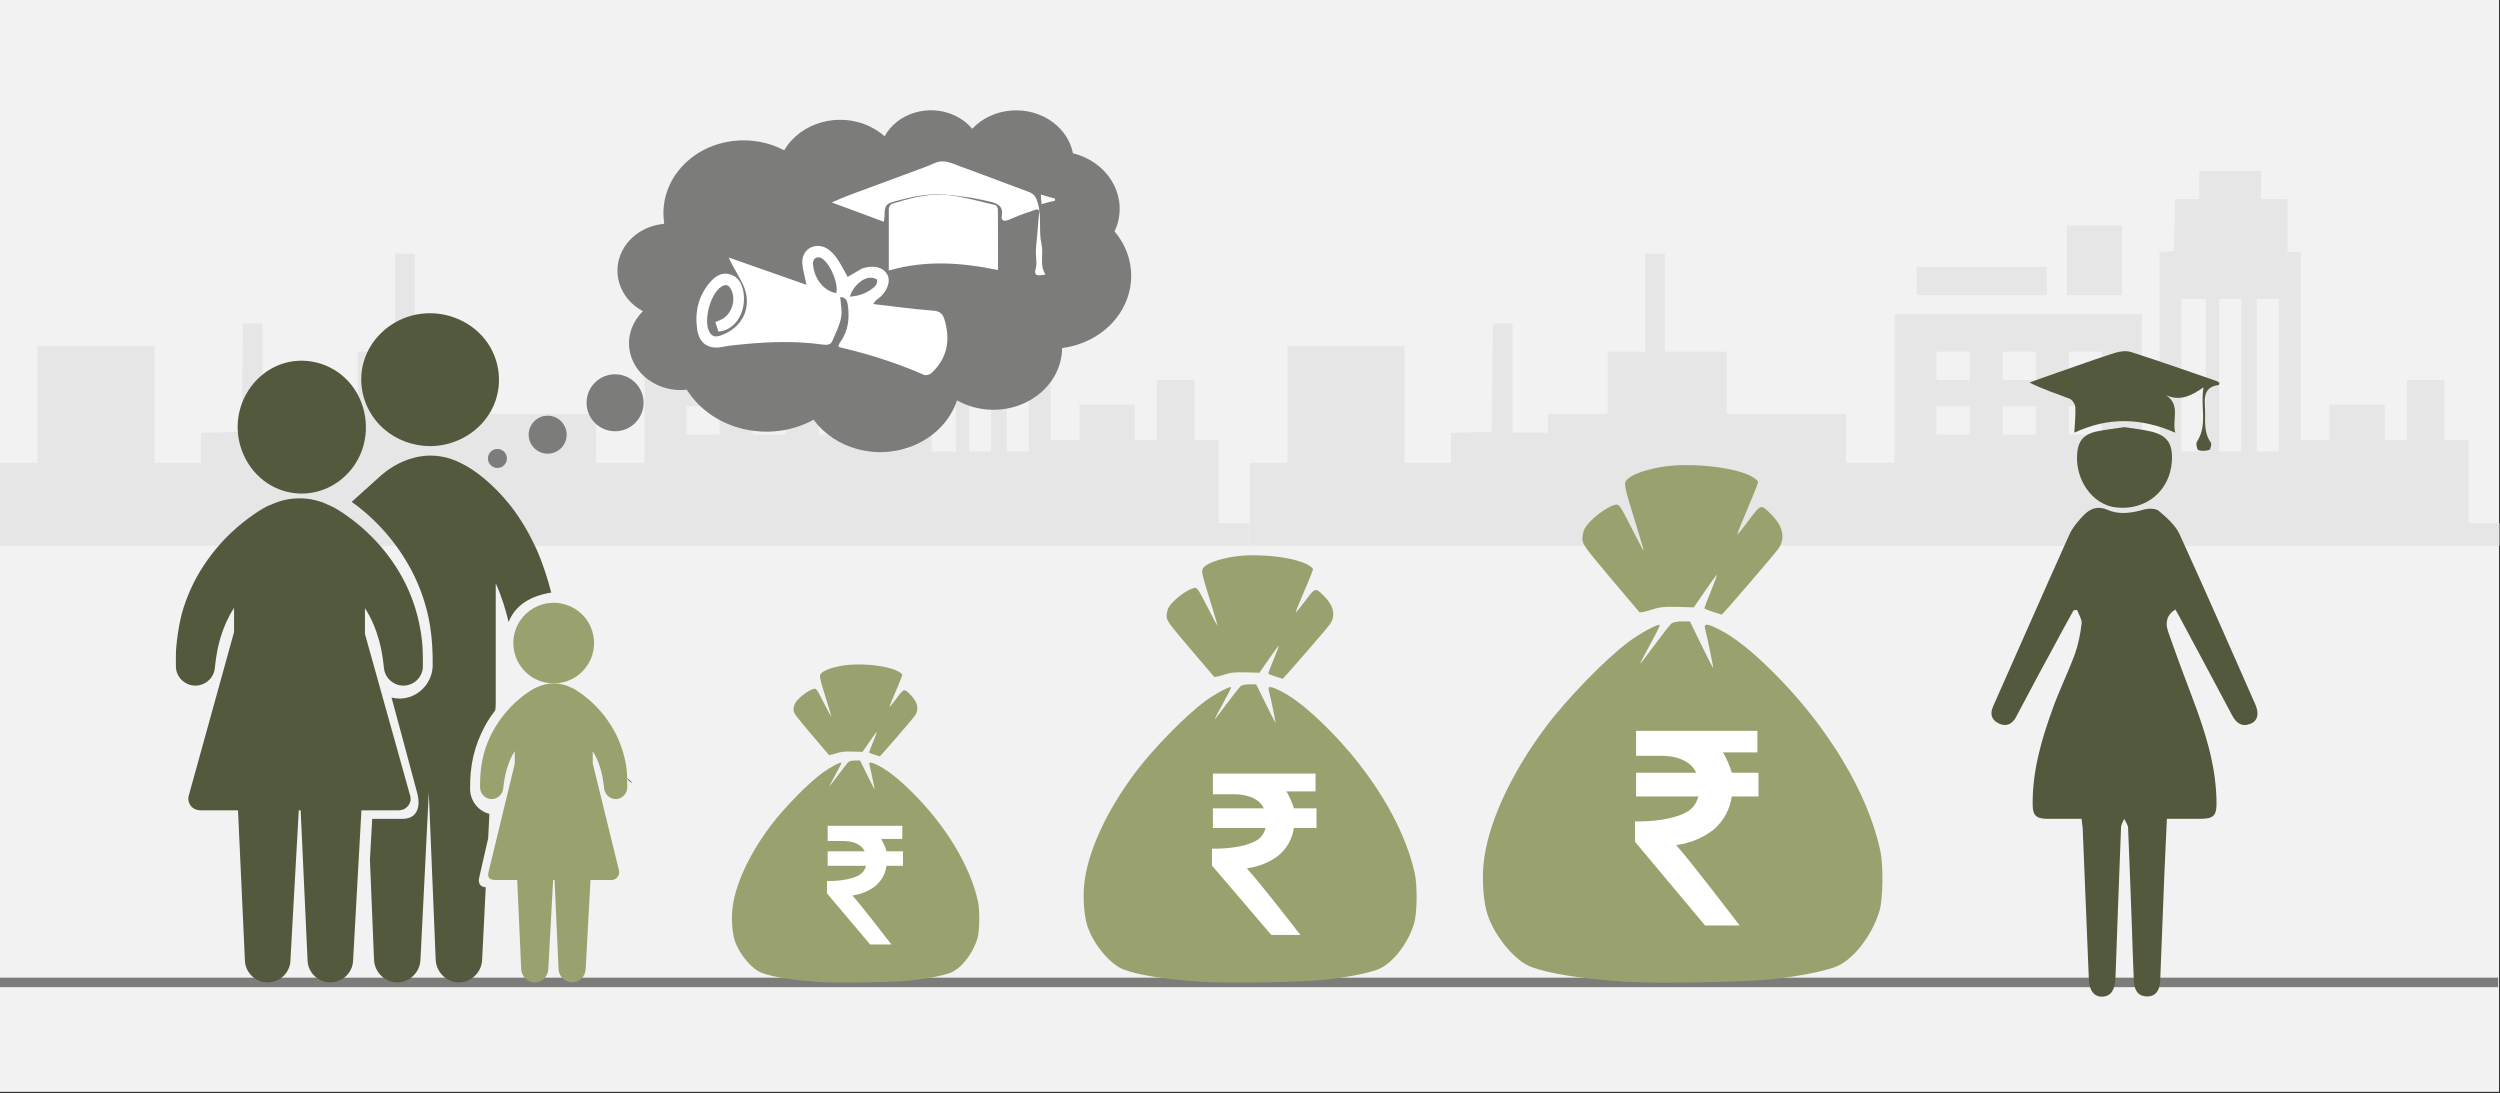
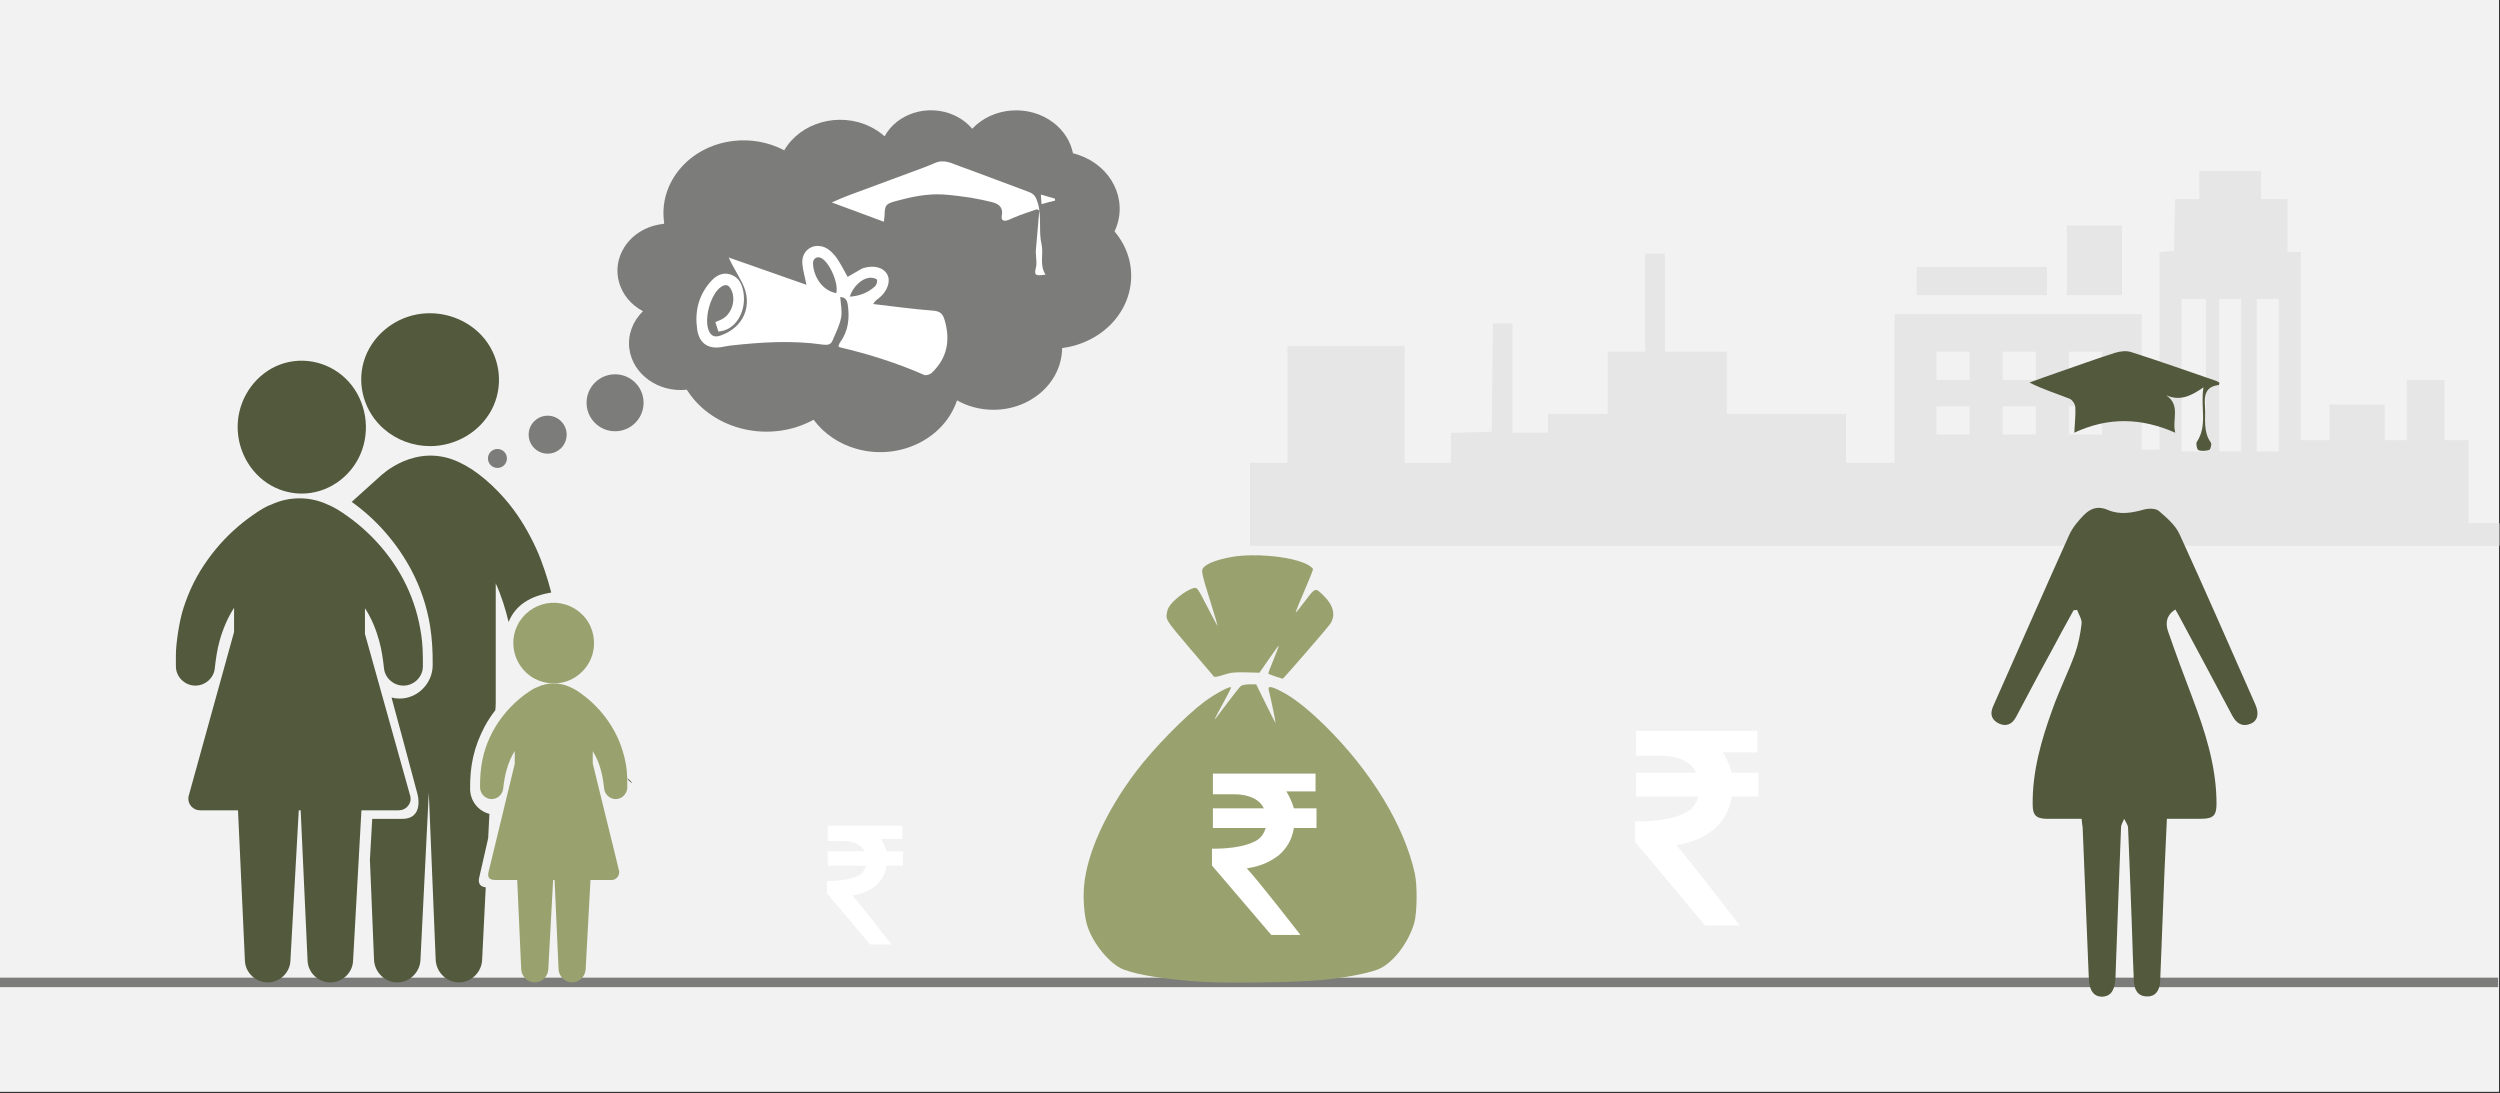
<svg xmlns="http://www.w3.org/2000/svg" width="526" height="230" overflow="hidden">
  <rect width="100%" height="100%" fill="#333333" stroke="none" />
  <defs>
    <clipPath id="clip0">
      <rect x="0" y="0" width="526" height="230" />
    </clipPath>
  </defs>
  <g clip-path="url(#clip0)">
    <rect x="0" y="0" width="525.239" height="229.667" fill="#FFFFFF" transform="scale(1.001 1)" />
    <rect x="0" y="0" width="525.239" height="229.667" fill="#F2F2F2" transform="scale(1.001 1)" />
    <path d="M0 70.158 0 61.429 3.953 61.429 7.879 61.429 7.879 49.158 7.879 36.862 20.184 36.862 32.49 36.862 32.49 49.158 32.49 61.429 37.362 61.429 42.234 61.429 42.234 58.29 42.234 55.127 46.522 55.008 50.809 54.889 50.92 43.498 51.059 32.106 53.148 32.106 55.208 32.106 55.208 43.593 55.208 55.103 58.938 55.103 62.641 55.103 62.641 53.106 62.641 51.132 68.905 51.132 75.169 51.132 75.169 44.592 75.169 38.052 79.123 38.052 83.048 38.052 83.048 27.754 83.048 17.432 85.136 17.432 87.224 17.432 87.224 27.754 87.224 38.052 93.739 38.052 100.226 38.052 100.226 44.592 100.226 51.132 112.754 51.132 125.282 51.132 125.282 56.293 125.282 61.429 130.377 61.429 135.5 61.429 135.5 45.781 135.5 30.132 161.475 30.132 187.45 30.132 187.45 44.401 187.45 58.671 189.315 58.671 191.181 58.671 191.181 37.885 191.181 17.099 192.684 16.98 194.187 16.838 194.327 11.392 194.438 5.946 196.972 5.946 199.533 5.946 199.533 2.973 199.533 0 206.02 0 212.507 0 212.507 2.973 212.507 5.946 215.291 5.946 218.075 5.946 218.075 11.487 218.075 17.052 219.467 17.052 220.859 17.052 220.859 36.862 220.859 56.673 223.893 56.673 226.9 56.673 226.9 52.916 226.9 49.158 232.691 49.158 238.51 49.158 238.51 52.916 238.51 56.673 240.82 56.673 243.131 56.673 243.131 50.347 243.131 43.997 247.084 43.997 251.038 43.997 251.038 50.347 251.038 56.673 253.571 56.673 256.133 56.673 256.133 65.401 256.133 74.129 259.39 74.129 262.619 74.129 262.619 76.507 262.619 78.886 131.324 78.886 0 78.886 0 70.158ZM200.925 42.998 200.925 26.945 198.364 26.945 195.802 26.945 195.802 42.998 195.802 59.051 198.364 59.051 200.925 59.051 200.925 42.998ZM208.33 42.998 208.33 26.945 206.02 26.945 203.709 26.945 203.709 42.998 203.709 59.051 206.02 59.051 208.33 59.051 208.33 42.998ZM216.237 42.998 216.237 26.945 213.899 26.945 211.588 26.945 211.588 42.998 211.588 59.051 213.899 59.051 216.237 59.051 216.237 42.998ZM151.257 52.511 151.257 49.538 147.777 49.538 144.297 49.538 144.297 52.511 144.297 55.484 147.777 55.484 151.257 55.484 151.257 52.511ZM165.178 52.511 165.178 49.538 161.698 49.538 158.218 49.538 158.218 52.511 158.218 55.484 161.698 55.484 165.178 55.484 165.178 52.511ZM179.098 52.511 179.098 49.538 175.618 49.538 172.138 49.538 172.138 52.511 172.138 55.484 175.618 55.484 179.098 55.484 179.098 52.511ZM151.257 41.024 151.257 38.052 147.777 38.052 144.297 38.052 144.297 41.024 144.297 43.997 147.777 43.997 151.257 43.997 151.257 41.024ZM165.178 41.024 165.178 38.052 161.698 38.052 158.218 38.052 158.218 41.024 158.218 43.997 161.698 43.997 165.178 43.997 165.178 41.024ZM179.098 41.024 179.098 38.052 175.618 38.052 172.138 38.052 172.138 41.024 172.138 43.997 175.618 43.997 179.098 43.997 179.098 41.024ZM140.121 23.188 140.121 20.215 153.819 20.215 167.516 20.215 167.516 23.188 167.516 26.16 153.819 26.16 140.121 26.16 140.121 23.188ZM171.692 18.835 171.692 11.487 177.483 11.487 183.274 11.487 183.274 18.835 183.274 26.16 177.483 26.16 171.692 26.16 171.692 18.835Z" fill="#E7E6E6" fill-rule="evenodd" transform="matrix(1.001 0 -0 1 263 35.948)" />
-     <path d="M0 70.158 0 61.429 3.953 61.429 7.879 61.429 7.879 49.158 7.879 36.862 20.184 36.862 32.49 36.862 32.49 49.158 32.49 61.429 37.362 61.429 42.234 61.429 42.234 58.29 42.234 55.127 46.522 55.008 50.809 54.889 50.92 43.498 51.059 32.106 53.148 32.106 55.208 32.106 55.208 43.593 55.208 55.103 58.938 55.103 62.641 55.103 62.641 53.106 62.641 51.132 68.905 51.132 75.169 51.132 75.169 44.592 75.169 38.052 79.123 38.052 83.048 38.052 83.048 27.754 83.048 17.432 85.136 17.432 87.224 17.432 87.224 27.754 87.224 38.052 93.739 38.052 100.226 38.052 100.226 44.592 100.226 51.132 112.754 51.132 125.282 51.132 125.282 56.293 125.282 61.429 130.377 61.429 135.5 61.429 135.5 45.781 135.5 30.132 161.475 30.132 187.45 30.132 187.45 44.401 187.45 58.671 189.315 58.671 191.181 58.671 191.181 37.885 191.181 17.099 192.684 16.98 194.187 16.838 194.327 11.392 194.438 5.946 196.972 5.946 199.533 5.946 199.533 2.973 199.533 0 206.02 0 212.507 0 212.507 2.973 212.507 5.946 215.291 5.946 218.075 5.946 218.075 11.487 218.075 17.052 219.467 17.052 220.859 17.052 220.859 36.862 220.859 56.673 223.893 56.673 226.9 56.673 226.9 52.916 226.9 49.158 232.691 49.158 238.51 49.158 238.51 52.916 238.51 56.673 240.82 56.673 243.131 56.673 243.131 50.347 243.131 43.997 247.084 43.997 251.038 43.997 251.038 50.347 251.038 56.673 253.571 56.673 256.133 56.673 256.133 65.401 256.133 74.129 259.39 74.129 262.619 74.129 262.619 76.507 262.619 78.886 131.324 78.886 0 78.886 0 70.158ZM200.925 42.998 200.925 26.945 198.364 26.945 195.802 26.945 195.802 42.998 195.802 59.051 198.364 59.051 200.925 59.051 200.925 42.998ZM208.33 42.998 208.33 26.945 206.02 26.945 203.709 26.945 203.709 42.998 203.709 59.051 206.02 59.051 208.33 59.051 208.33 42.998ZM216.237 42.998 216.237 26.945 213.899 26.945 211.588 26.945 211.588 42.998 211.588 59.051 213.899 59.051 216.237 59.051 216.237 42.998ZM151.257 52.511 151.257 49.538 147.777 49.538 144.297 49.538 144.297 52.511 144.297 55.484 147.777 55.484 151.257 55.484 151.257 52.511ZM165.178 52.511 165.178 49.538 161.698 49.538 158.218 49.538 158.218 52.511 158.218 55.484 161.698 55.484 165.178 55.484 165.178 52.511ZM179.098 52.511 179.098 49.538 175.618 49.538 172.138 49.538 172.138 52.511 172.138 55.484 175.618 55.484 179.098 55.484 179.098 52.511ZM151.257 41.024 151.257 38.052 147.777 38.052 144.297 38.052 144.297 41.024 144.297 43.997 147.777 43.997 151.257 43.997 151.257 41.024ZM165.178 41.024 165.178 38.052 161.698 38.052 158.218 38.052 158.218 41.024 158.218 43.997 161.698 43.997 165.178 43.997 165.178 41.024ZM179.098 41.024 179.098 38.052 175.618 38.052 172.138 38.052 172.138 41.024 172.138 43.997 175.618 43.997 179.098 43.997 179.098 41.024ZM140.121 23.188 140.121 20.215 153.819 20.215 167.516 20.215 167.516 23.188 167.516 26.16 153.819 26.16 140.121 26.16 140.121 23.188ZM171.692 18.835 171.692 11.487 177.483 11.487 183.274 11.487 183.274 18.835 183.274 26.16 177.483 26.16 171.692 26.16 171.692 18.835Z" fill="#E7E6E6" fill-rule="evenodd" transform="matrix(1.001 0 -0 1 0 35.948)" />
    <path d="M0 0 525.087 0" stroke="#7C7C7B" stroke-width="1.997" stroke-miterlimit="8" fill="none" fill-rule="evenodd" transform="matrix(1.001 0 -0 1 0 206.7)" />
-     <path d="M42.378 0.003C40.585 0.026 38.868 0.16 37.374 0.422 33.891 1.033 31.215 2.03 30.281 3.066 29.566 3.859 29.655 4.3 32.17 12.458 33.1 15.474 33.827 17.974 33.788 18.014 33.747 18.055 32.576 15.848 31.184 13.11 28.766 8.352 28.614 8.142 27.773 8.352 25.844 8.835 22.297 11.624 21.4 13.364 21.13 13.888 20.909 14.861 20.909 15.527 20.909 16.594 21.601 17.558 26.771 23.692 29.995 27.517 32.744 30.772 32.879 30.924 33.014 31.077 34.099 30.872 35.29 30.47 37.043 29.878 38.11 29.756 40.896 29.834L44.337 29.93 46.722 26.449C48.034 24.535 49.151 23.011 49.202 23.063 49.254 23.115 48.681 24.675 47.928 26.53 47.176 28.386 46.56 29.995 46.56 30.108 46.56 30.221 47.368 30.564 48.355 30.869L48.355 30.869C49.343 31.175 50.171 31.443 50.196 31.465 50.308 31.564 61.422 18.611 62.155 17.528 63.613 15.372 63.08 12.857 60.645 10.408 58.412 8.163 58.473 8.148 55.905 11.588 54.639 13.283 53.562 14.628 53.512 14.578 53.418 14.484 54.416 11.986 56.612 6.814 57.291 5.216 57.846 3.739 57.846 3.532 57.846 3.325 57.254 2.822 56.53 2.414 53.807 0.878 47.754-0.064 42.378 0.003ZM41.853 32.878C40.94 32.878 39.949 33.071 39.652 33.306 39.354 33.542 37.777 35.55 36.146 37.767 34.516 39.984 33.125 41.798 33.054 41.798 32.984 41.798 33.916 39.997 35.126 37.796 36.336 35.594 37.259 33.726 37.177 33.644 36.844 33.31 33.06 35.362 30.57 37.225 25.719 40.855 17.569 49.259 13.159 55.178 5.645 65.263 0.88 75.827 0.119 84.085-0.202 87.566 0.146 91.981 0.936 94.453 2.418 99.091 6.725 104.301 10.133 105.58 13.96 107.017 20.752 108.087 29.875 108.691 36.121 109.105 54.215 108.822 60.24 108.216 65.887 107.649 71.36 106.606 74.108 105.575 77.758 104.206 81.788 99.068 83.365 93.774 84.112 91.265 84.201 84.207 83.525 81.08 80.909 68.979 72.532 55.036 60.956 43.513 56.568 39.145 52.872 36.215 49.738 34.617 47.156 33.301 46.406 33.247 46.695 34.402 47.301 36.826 48.53 42.859 48.388 42.717 48.297 42.626 47.164 40.375 45.868 37.715L43.514 32.878Z" fill="#99A26F" fill-rule="evenodd" transform="matrix(1.001 0 -0 1 312 97.858)" />
    <path d="M25.962 8.807C20.349 8.807 20.349 8.807 20.349 8.807 19.881 7.141 19.179 5.713 18.478 4.523 25.729 4.523 25.729 4.523 25.729 4.523 25.729 0 25.729 0 25.729 0 0.234 0 0.234 0 0.234 0 0.234 5.237 0.234 5.237 0.234 5.237 5.38 5.237 5.38 5.237 5.38 5.237 9.356 5.237 11.929 6.665 12.864 8.807 0.234 8.807 0.234 8.807 0.234 8.807 0.234 13.806 0.234 13.806 0.234 13.806 13.332 13.806 13.332 13.806 13.332 13.806 12.864 15.472 11.929 16.662 10.291 17.376 6.315 19.28 0 19.042 0 19.042 0 23.327 0 23.327 0 23.327 14.735 40.941 14.735 40.941 14.735 40.941 21.986 40.941 21.986 40.941 21.986 40.941 21.986 40.941 11.695 27.373 8.654 24.041 11.929 23.565 14.502 22.375 16.607 20.708 18.712 18.804 19.881 16.662 20.349 13.806 25.962 13.806 25.962 13.806 25.962 13.806 25.962 8.807 25.962 8.807 25.962 8.807" fill="#FFFFFF" fill-rule="evenodd" transform="matrix(1.001 0 -0 1 344 153.777)" />
-     <path d="M26.234 0.002C25.124 0.016 24.061 0.098 23.136 0.259 20.98 0.635 19.324 1.248 18.745 1.885 18.303 2.372 18.358 2.643 19.915 7.657 20.49 9.511 20.941 11.048 20.916 11.073 20.891 11.098 20.166 9.741 19.304 8.058 17.808 5.134 17.713 5.004 17.193 5.134 15.999 5.431 13.803 7.145 13.248 8.215 13.081 8.537 12.944 9.135 12.944 9.544 12.944 10.2 13.372 10.793 16.573 14.563 18.569 16.914 20.27 18.915 20.354 19.009 20.437 19.102 21.109 18.977 21.846 18.729 22.931 18.365 23.592 18.291 25.317 18.338L27.447 18.398 28.923 16.258C29.735 15.081 30.427 14.145 30.458 14.176 30.491 14.208 30.136 15.167 29.67 16.308 29.204 17.448 28.823 18.438 28.823 18.507 28.823 18.576 29.323 18.787 29.934 18.975L29.934 18.975C30.546 19.163 31.058 19.327 31.074 19.341 31.143 19.402 38.023 11.44 38.477 10.774 39.38 9.449 39.05 7.903 37.542 6.398 36.16 5.017 36.198 5.008 34.608 7.123 33.824 8.165 33.157 8.992 33.126 8.961 33.068 8.903 33.686 7.368 35.046 4.188 35.466 3.206 35.809 2.298 35.809 2.171 35.809 2.044 35.443 1.735 34.995 1.484 33.309 0.54 29.562-0.039 26.234 0.002ZM25.909 20.209C25.344 20.209 24.73 20.328 24.546 20.473 24.362 20.618 23.386 21.852 22.376 23.214 21.367 24.577 20.506 25.692 20.462 25.692 20.419 25.692 20.996 24.585 21.745 23.232 22.494 21.879 23.065 20.731 23.014 20.68 22.808 20.475 20.465 21.736 18.924 22.881 15.921 25.113 10.876 30.279 8.146 33.917 3.494 40.116 0.545 46.609 0.073 51.685-0.125 53.825 0.09 56.539 0.579 58.058 1.497 60.909 4.163 64.112 6.273 64.898 8.642 65.781 12.847 66.439 18.494 66.81 22.361 67.064 33.562 66.891 37.292 66.518 40.787 66.169 44.175 65.529 45.876 64.895 48.136 64.053 50.631 60.895 51.607 57.641 52.07 56.099 52.125 51.761 51.706 49.838 50.086 42.4 44.901 33.83 37.734 26.746 35.019 24.062 32.73 22.261 30.79 21.278 29.192 20.469 28.728 20.436 28.907 21.146 29.282 22.636 30.042 26.345 29.954 26.257 29.898 26.201 29.197 24.818 28.395 23.183L26.937 20.209Z" fill="#99A26F" fill-rule="evenodd" transform="matrix(1.001 0 -0 1 154 139.797)" />
    <path d="M15.977 5.37C12.522 5.37 12.522 5.37 12.522 5.37 12.235 4.354 11.803 3.483 11.371 2.758 15.833 2.758 15.833 2.758 15.833 2.758 15.833 0 15.833 0 15.833 0 0.144 0 0.144 0 0.144 0 0.144 3.193 0.144 3.193 0.144 3.193 3.311 3.193 3.311 3.193 3.311 3.193 5.757 3.193 7.341 4.064 7.916 5.37 0.144 5.37 0.144 5.37 0.144 5.37 0.144 8.418 0.144 8.418 0.144 8.418 8.204 8.418 8.204 8.418 8.204 8.418 7.916 9.434 7.341 10.16 6.333 10.595 3.886 11.756 0 11.611 0 11.611 0 14.224 0 14.224 0 14.224 9.068 24.964 9.068 24.964 9.068 24.964 13.53 24.964 13.53 24.964 13.53 24.964 13.53 24.964 7.197 16.691 5.326 14.659 7.341 14.369 8.924 13.643 10.219 12.627 11.515 11.466 12.235 10.16 12.522 8.418 15.977 8.418 15.977 8.418 15.977 8.418 15.977 5.37 15.977 5.37 15.977 5.37" fill="#FFFFFF" fill-rule="evenodd" transform="matrix(1.001 0 -0 1 174 173.748)" />
    <path d="M35.315 0.002C33.821 0.021 32.39 0.132 31.145 0.348 28.242 0.853 26.013 1.676 25.234 2.531 24.638 3.186 24.712 3.551 26.808 10.286 27.583 12.776 28.189 14.841 28.156 14.874 28.123 14.907 27.146 13.085 25.986 10.824 23.972 6.896 23.845 6.722 23.145 6.896 21.537 7.295 18.581 9.598 17.833 11.035 17.608 11.467 17.424 12.271 17.424 12.82 17.424 13.702 18.001 14.498 22.309 19.562 24.996 22.721 27.286 25.408 27.399 25.534 27.512 25.66 28.416 25.491 29.408 25.159 30.869 24.67 31.759 24.57 34.08 24.634L36.947 24.713 38.935 21.839C40.028 20.258 40.959 19 41.002 19.043 41.045 19.086 40.567 20.374 39.94 21.906 39.313 23.438 38.8 24.767 38.8 24.86 38.8 24.953 39.473 25.236 40.296 25.489L40.296 25.489C41.119 25.741 41.809 25.962 41.83 25.981 41.923 26.062 51.185 15.367 51.796 14.473 53.011 12.693 52.567 10.616 50.538 8.594 48.677 6.74 48.727 6.728 46.587 9.568 45.532 10.967 44.635 12.078 44.593 12.037 44.515 11.959 45.346 9.897 47.177 5.626 47.742 4.307 48.205 3.087 48.205 2.917 48.205 2.746 47.711 2.33 47.108 1.993 44.839 0.725 39.795-0.053 35.315 0.003ZM34.877 27.147C34.116 27.147 33.291 27.306 33.043 27.501 32.795 27.695 31.481 29.353 30.122 31.183 28.763 33.014 27.604 34.512 27.545 34.512 27.486 34.512 28.264 33.025 29.272 31.207 30.28 29.39 31.049 27.847 30.98 27.779 30.704 27.504 27.55 29.198 25.475 30.736 21.432 33.734 14.641 40.673 10.966 45.56 4.704 53.887 0.733 62.609 0.099 69.428-0.168 72.302 0.122 75.948 0.78 77.989 2.015 81.818 5.604 86.12 8.445 87.176 11.634 88.362 17.294 89.246 24.896 89.745 30.101 90.087 45.179 89.853 50.2 89.353 54.906 88.884 59.467 88.024 61.756 87.172 64.798 86.041 68.157 81.799 69.471 77.428 70.094 75.357 70.168 69.529 69.604 66.947 67.424 56.955 60.443 45.443 50.796 35.928 47.14 32.322 44.06 29.902 41.448 28.583 39.297 27.496 38.672 27.452 38.913 28.405 39.418 30.407 40.442 35.389 40.323 35.271 40.248 35.196 39.303 33.337 38.224 31.141L36.261 27.147Z" fill="#99A26F" fill-rule="evenodd" transform="matrix(1.001 0 -0 1 228 116.831)" />
    <path d="M21.968 7.303C17.218 7.303 17.218 7.303 17.218 7.303 16.823 5.922 16.229 4.737 15.635 3.75 21.77 3.75 21.77 3.75 21.77 3.75 21.77 0 21.77 0 21.77 0 0.198 0 0.198 0 0.198 0 0.198 4.343 0.198 4.343 0.198 4.343 4.552 4.343 4.552 4.343 4.552 4.343 7.916 4.343 10.094 5.527 10.885 7.303 0.198 7.303 0.198 7.303 0.198 7.303 0.198 11.448 0.198 11.448 0.198 11.448 11.281 11.448 11.281 11.448 11.281 11.448 10.885 12.83 10.094 13.817 8.708 14.409 5.344 15.989 0 15.791 0 15.791 0 19.344 0 19.344 0 19.344 12.468 33.951 12.468 33.951 12.468 33.951 18.604 33.951 18.604 33.951 18.604 33.951 18.604 33.951 9.896 22.7 7.323 19.936 10.094 19.541 12.271 18.555 14.052 17.173 15.833 15.594 16.823 13.817 17.218 11.448 21.968 11.448 21.968 11.448 21.968 11.448 21.968 7.303 21.968 7.303 21.968 7.303" fill="#FFFFFF" fill-rule="evenodd" transform="matrix(1.001 0 -0 1 255 162.764)" />
    <path d="M1.368 3.866C0.476 5.237 0 6.855 0 8.49 0 11.206 1.336 13.803 3.54 15.389 5.775 16.996 8.731 17.415 11.326 16.495 13.848 15.601 15.848 13.505 16.62 10.942 17.414 8.307 16.858 5.381 15.15 3.224 13.456 1.086 10.789-0.124 8.066 0.01 5.365 0.142 2.842 1.6 1.368 3.866Z" fill="#99A26F" fill-rule="evenodd" transform="matrix(1.001 0 -0 1 108 126.816)" />
    <path d="M0.317 0.5C2.378 2.229-1.014-1.231 0.317 0.5L0.317 0.5Z" fill="#52593C" fill-rule="evenodd" transform="matrix(1.001 0 -0 1 132 163.763)" />
    <path d="M7.105 26.298C9.061 27.389 11.267 27.959 13.488 27.959 18.765 27.959 23.669 24.655 25.816 19.657 27.991 14.594 27.007 8.511 23.37 4.454 19.736 0.4 13.974-1.065 8.944 0.801 3.998 2.635 0.448 7.442 0.04 12.873-0.372 18.353 2.435 23.692 7.105 26.298Z" fill="#52593C" fill-rule="evenodd" transform="matrix(1.001 0 -0 1 50 75.89)" />
    <path d="M4.778 24.36C7.427 26.666 10.916 27.959 14.484 27.959 19.905 27.959 24.983 24.941 27.427 20.273 29.905 15.541 29.337 9.696 26 5.488 22.674 1.294 17.046-0.761 11.673 0.258 6.4 1.257 2.027 5.139 0.548 10.123-0.96 15.211 0.707 20.816 4.778 24.36Z" fill="#52593C" fill-rule="evenodd" transform="matrix(1.001 0 -0 1 76 65.904)" />
    <path d="M26.083 22.108C26.22 23.417 27.372 24.41 28.654 24.334 29.921 24.259 30.943 23.158 30.953 21.86 30.959 21.116 30.95 20.378 30.924 19.635 30.885 17.894 30.541 16.09 30.045 14.427 29.618 12.994 29.068 11.6 28.369 10.283 26.66 7.064 24.22 4.266 21.288 2.161 20.603 1.67 19.878 1.156 19.093 0.846 16.868-0.269 14.2-0.282 11.964 0.809 11.364 1.025 10.812 1.387 10.28 1.738 9.619 2.175 8.986 2.654 8.375 3.161 6.954 4.341 5.665 5.694 4.551 7.18 2.6 9.781 1.157 12.833 0.504 16.051 0.113 17.98-0.013 19.895 0.001 21.861 0.01 23.177 1.061 24.283 2.345 24.337 3.612 24.391 4.736 23.398 4.873 22.109 5.16 19.336 5.806 16.607 7.292 14.229L7.292 16.93 1.855 39.395C1.611 40.364 1.451 41.366 3.298 41.366L7.814 41.366 8.652 60.124C8.725 61.659 10.002 62.91 11.506 62.909 12.999 62.907 14.265 61.675 14.347 60.151L15.362 41.366 15.666 41.366 16.504 60.123C16.577 61.659 17.854 62.91 19.358 62.909 20.851 62.907 22.117 61.674 22.2 60.151L23.214 41.365 27.632 41.365C28.115 41.365 28.569 41.147 28.878 40.765 29.186 40.383 29.31 39.886 29.215 39.39L23.692 16.84 23.692 14.277C25.192 16.599 25.801 19.386 26.083 22.108Z" fill="#99A26F" fill-rule="evenodd" transform="matrix(1.001 0 -0 1 101 143.792)" />
    <path d="M26.809 88.73 28.685 80.492 28.94 75.38C26.6 74.783 24.901 72.654 24.884 70.146 24.864 67.847 25.032 65.598 25.545 63.355 26.058 61.112 26.883 58.987 27.962 56.967 28.602 55.77 29.363 54.632 30.19 53.561 30.291 52.627 30.274 51.69 30.274 50.752 30.274 49.437 30.274 48.121 30.274 46.805 30.274 43.018 30.274 39.23 30.274 35.443 30.274 32.731 30.274 30.019 30.274 27.307 30.274 27.165 30.274 27.023 30.274 26.881 31.466 29.488 32.301 32.217 32.979 35.003 34.446 31.375 37.591 29.539 41.939 28.81 41.221 25.98 40.084 22.453 38.881 19.79 37.344 16.391 35.48 13.166 33.153 10.258 31.633 8.358 29.934 6.613 28.093 5.034 27.195 4.277 26.261 3.559 25.284 2.908 24.464 2.361 23.583 1.877 22.693 1.448 13.445-3.009 6.103 4.232 5.921 4.395 3.947 6.173 1.974 7.951 0 9.729 5.207 13.452 9.512 18.394 12.53 24.079 14.461 27.718 15.801 31.724 16.465 35.8 16.916 38.571 17.043 41.34 17.02 44.147 16.988 47.966 13.798 51.152 10.031 51.119 9.459 51.114 8.903 51.039 8.371 50.901 8.371 50.901 13.56 70.098 13.854 71.324 14.252 72.984 14.388 76.434 10.599 76.434 6.365 76.434 4.308 76.434 4.308 76.434L3.827 85.052 4.693 106.094C4.809 108.704 6.993 110.837 9.571 110.839 12.139 110.842 14.318 108.736 14.448 106.137L16.203 70.885 17.653 106.094C17.77 108.704 19.954 110.837 22.532 110.839 25.099 110.841 27.279 108.736 27.408 106.136L28.172 90.824C26.183 90.665 26.809 88.73 26.809 88.73Z" fill="#52593C" fill-rule="evenodd" transform="matrix(1.001 0 -0 1 74 95.861)" />
    <path d="M46.861 65.641C47.602 65.641 48.299 65.317 48.772 64.752 49.245 64.186 49.45 63.541 49.29 62.716L39.745 28.528 39.745 23.115C41.128 25.223 42.105 27.655 42.763 30.072 43.275 31.955 43.542 33.859 43.751 35.794 43.98 37.904 45.899 39.509 48.041 39.4 50.175 39.291 51.904 37.503 51.921 35.393 51.932 34.093 51.922 32.803 51.857 31.505 51.769 29.722 51.487 27.937 51.12 26.192 50.354 22.552 48.99 19.023 47.114 15.799 45.237 12.572 42.866 9.632 40.132 7.072 38.819 5.842 37.416 4.7 35.943 3.662 34.815 2.867 33.635 2.075 32.371 1.507 32.258 1.456 32.144 1.412 32.029 1.369 28.297-0.435 23.823-0.457 20.074 1.31 18.742 1.773 17.518 2.609 16.367 3.399 14.91 4.398 13.527 5.502 12.22 6.686 9.433 9.208 7.057 12.125 5.106 15.317 4.129 16.916 3.294 18.612 2.593 20.345 1.906 22.043 1.305 23.827 0.932 25.621 0.558 27.412 0.286 29.191 0.109 31.011-0.031 32.447-0 33.895 0.01 35.336 0.011 35.355 0.011 35.374 0.011 35.393 0.027 37.516 1.776 39.302 3.92 39.401 6.054 39.5 7.951 37.891 8.181 35.794 8.391 33.859 8.658 31.955 9.17 30.072 9.839 27.612 10.847 25.189 12.237 23.038L12.237 28.116 2.665 62.723C2.522 63.444 2.711 64.183 3.182 64.749 3.655 65.317 4.353 65.642 5.096 65.642L13.064 65.642 14.52 97.343C14.643 99.821 16.772 101.844 19.287 101.852 21.797 101.859 23.934 99.862 24.072 97.388L25.834 65.643 26.234 65.643 27.69 97.343C27.813 99.821 29.943 101.845 32.457 101.853 34.967 101.86 37.105 99.862 37.243 97.388L39.005 65.643 46.861 65.643 46.861 65.641Z" fill="#52593C" fill-rule="evenodd" transform="matrix(1.001 0 -0 1 37 104.848)" />
    <path d="M9.736 23.915C8.481 15.546 14.942 7.837 24.168 6.699 27.906 6.238 31.707 6.927 34.962 8.658 38.411 2.759 46.471 0.517 52.965 3.65 54.1 4.198 55.142 4.893 56.059 5.712 58.745 0.822 65.288-1.164 70.674 1.275 72.164 1.95 73.464 2.926 74.474 4.129 78.804-0.495 86.455-1.066 91.564 2.853 93.711 4.5 95.158 6.773 95.657 9.28 102.751 11.036 106.936 17.689 105.004 24.139 104.842 24.681 104.638 25.212 104.395 25.729 110.084 32.45 108.692 42.083 101.284 47.245 98.978 48.852 96.254 49.892 93.376 50.266 93.312 57.496 86.794 63.311 78.819 63.253 76.154 63.233 73.547 62.546 71.287 61.267 68.589 69.373 59.179 73.955 50.27 71.501 46.536 70.472 43.31 68.297 41.142 65.346 32.019 70.338 20.179 67.653 14.695 59.347 14.626 59.242 14.558 59.137 14.491 59.031 8.521 59.665 3.113 55.8 2.413 50.397 2.039 47.518 3.087 44.636 5.276 42.519 0.107 39.757-1.63 33.696 1.398 28.981 3.144 26.261 6.207 24.463 9.645 24.139Z" fill="#7C7C7B" fill-rule="evenodd" transform="matrix(1.001 0 -0 1 130 22.967)" />
    <path d="M-23.318 73.492C-23.318 74.595-24.212 75.489-25.315 75.489-26.418 75.489-27.312 74.595-27.312 73.492-27.312 72.389-26.418 71.495-25.315 71.495-24.212 71.495-23.318 72.389-23.318 73.492Z" fill="#7C7C7B" fill-rule="evenodd" transform="matrix(1.001 0 -0 1 130 22.967)" />
    <path d="M-10.762 68.489C-10.762 70.695-12.551 72.483-14.757 72.483-16.963 72.483-18.751 70.695-18.751 68.489-18.751 66.283-16.963 64.495-14.757 64.495-12.551 64.495-10.762 66.283-10.762 68.489Z" fill="#7C7C7B" fill-rule="evenodd" transform="matrix(1.001 0 -0 1 130 22.967)" />
    <path d="M5.403 61.776C5.403 65.085 2.72 67.767-0.589 67.767-3.897 67.767-6.58 65.085-6.58 61.776-6.58 58.467-3.897 55.785-0.589 55.785 2.72 55.785 5.403 58.467 5.403 61.776Z" fill="#7C7C7B" fill-rule="evenodd" transform="matrix(1.001 0 -0 1 130 22.967)" />
    <path d="M12.413 42.523C11.661 42.35 11.053 42.234 10.359 42.09 10.416 41.655 10.445 41.279 10.504 40.932 10.822 38.386 8.536 35.84 5.99 35.782 4.919 35.753 4.514 36.216 4.543 37.257 4.658 39.977 8.767 44.115 11.487 44.202 12.616 44.26 13.136 43.652 13.339 42.61 14.381 37.46 11.227 33.322 5.99 33.062 4.63 33.004 3.299 33.004 1.939 32.975 1.447 32.975 0.926 32.917 0 32.859 4.572 28.924 8.825 25.307 13.165 21.575 11.574 21.025 10.156 20.706 8.883 20.099 7.147 19.289 6.395 17.495 7.06 15.874 7.812 14.051 9.52 13.502 11.256 13.27 12.818 13.097 14.41 13.241 16.059 13.241 16.059 12.2 16.059 10.955 16.059 9.711 16.059 9.653 16.059 9.624 16.088 9.566 16.609 7.223 18.055 5.747 19.791 5.776 21.412 5.805 22.916 7.57 23.235 9.856 23.293 10.319 23.293 10.782 23.698 11.447 26.215 8.062 28.819 4.734 31.192 1.262 32.031 0.018 32.783-0.185 34.143 0.134 38.455 1.204 41.348 3.664 42.39 8.062 42.505 8.554 42.303 9.393 41.956 9.653 36.921 13.328 32.349 17.524 28.067 22.066 28.009 22.124 27.893 22.153 27.72 22.24 27.546 22.009 27.286 21.777 27.17 21.488 25.984 18.797 23.814 17.234 21.18 16.164 20.226 15.788 19.502 15.816 18.953 16.713 20.226 17.35 21.701 17.784 22.772 18.71 24.074 19.838 25.058 21.372 26.099 22.761 26.649 23.484 26.331 24.15 25.81 24.844 21.701 30.052 18.808 35.897 16.175 41.916 16.03 42.263 15.885 42.639 15.77 42.986 14.815 46.14 12.703 47.356 9.722 46.14 6.337 44.781 3.791 42.408 2.546 38.849 1.968 37.228 1.91 35.55 3.299 34.306 4.658 33.062 6.337 33.235 7.928 33.843 11.342 35.174 13.426 38.415 12.818 41.308 12.76 41.684 12.587 42.032 12.413 42.523ZM17.824 17.032C16.319 15.498 11.285 14.977 9.751 16.135 9.028 16.684 9.086 17.639 9.954 18.131 12.153 19.318 15.741 19.462 17.824 17.032ZM19.878 14.948C20.804 13.097 21.094 11.187 20.66 9.248 20.573 8.843 20.081 8.322 19.705 8.207 19.473 8.149 18.924 8.669 18.692 9.046 17.766 10.55 18.287 13.155 19.878 14.948Z" fill="#FFFFFF" fill-rule="evenodd" transform="matrix(0.501 0.866 -0.866 0.501 181.766 37.713)" />
-     <path d="M0 15.977C0 11.466 0.028 7.33 0 3.195 0 1.836 1.116 1.836 1.814 1.605 5.358 0.506 9.014-0.333 12.725 0.13 15.99 0.535 19.2 1.46 22.437 2.212 22.688 2.27 22.939 2.848 22.939 3.195 22.967 7.33 22.967 11.466 22.967 15.89 15.293 14.271 7.758 13.75 0 15.977Z" fill="#FFFFFF" fill-rule="evenodd" transform="matrix(1.001 0 -0 1 187 40.941)" />
    <path d="M44.935 23.827C42.7 24.184 42.532 23.909 42.923 22.29 43.147 21.439 42.923 20.478 42.923 19.572 42.923 19.297 42.867 19.05 42.895 18.776 43.119 15.976 43.37 13.148 43.622 10.348 43.454 10.265 43.286 10.156 43.147 10.073 41.945 10.485 40.743 10.869 39.57 11.309 38.759 11.611 37.949 11.995 37.139 12.325 36.272 12.654 35.546 12.544 35.741 11.446 36.077 9.689 35.127 8.92 33.617 8.563 32.136 8.207 30.655 7.877 29.146 7.63 27.274 7.356 25.402 7.108 23.502 6.971 20.092 6.751 16.767 7.465 13.497 8.344 11.318 8.948 11.15 9.195 11.094 11.473 11.094 11.775 11.01 12.077 10.954 12.709 7.349 11.364 3.912 10.073 0 8.646 1.341 8.069 2.347 7.602 3.381 7.218 7.797 5.571 12.212 3.951 16.627 2.304 18.304 1.673 20.008 1.096 21.657 0.355 23.669-0.551 25.374 0.492 27.106 1.096 31.885 2.826 36.608 4.665 41.386 6.422 42.616 6.861 42.951 7.548 43.342 8.865 44.153 11.748 43.454 14.685 44.097 17.458 44.572 19.599 43.594 21.768 44.935 23.827Z" fill="#FFFFFF" fill-rule="evenodd" transform="matrix(1.001 0 -0 1 175 33.951)" />
    <path d="M0.148 1.997C0.074 1.292 0.037 0.822 0 0 1.184 0.323 2.071 0.587 2.959 0.852 2.959 0.999 2.959 1.116 2.996 1.263 2.145 1.469 1.294 1.674 0.148 1.997Z" fill="#FFFFFF" fill-rule="evenodd" transform="matrix(1.001 0 -0 1 219 40.941)" />
    <path d="M18.952 65.436C16.391 65.436 14.047 65.436 11.66 65.436 9.403 65.392 8.666 64.703 8.666 62.462 8.579 55.479 10.488 48.842 12.832 42.377 14.221 38.454 16.087 34.705 17.519 30.826 18.257 28.757 18.691 26.559 18.952 24.36 19.038 23.455 18.344 22.421 17.997 21.473 17.736 21.516 17.519 21.516 17.259 21.559 15.653 24.49 14.047 27.378 12.485 30.352 10.011 34.834 7.624 39.403 5.193 43.971 4.412 45.48 3.154 46.126 1.591 45.394 0.115 44.704-0.405 43.497 0.332 41.816 5.714 29.748 10.966 17.637 16.391 5.612 17.085 4.103 18.257 2.724 19.429 1.517 20.774 0.181 22.294-0.509 24.463 0.44 26.894 1.517 29.541 1.086 32.102 0.353 33.057 0.095 34.533 0.095 35.184 0.655 36.833 2.077 38.656 3.629 39.524 5.526 44.949 17.378 50.157 29.36 55.452 41.342 56.32 43.282 55.973 44.833 54.454 45.437 52.631 46.169 51.459 45.307 50.591 43.67 46.902 36.687 43.169 29.748 39.437 22.766 39.22 22.378 39.003 22.033 38.656 21.387 36.746 22.593 36.529 24.274 37.137 26.041 38.786 30.782 40.522 35.48 42.301 40.135 44.862 46.945 47.075 53.798 47.292 61.169 47.423 64.961 46.902 65.479 43.213 65.436 41.216 65.436 39.176 65.436 36.876 65.436 36.703 69.315 36.529 73.107 36.355 76.857 36.052 84.227 35.791 91.641 35.487 99.011 35.487 99.313 35.444 99.571 35.444 99.873 35.27 101.554 34.533 102.847 32.666 102.804 30.67 102.761 30.019 101.295 29.932 99.571 29.758 95.994 29.672 92.417 29.541 88.796 29.281 81.598 29.021 74.444 28.717 67.289 28.673 66.685 28.196 66.082 27.892 65.436 27.675 66.039 27.241 66.642 27.241 67.246 26.807 77.805 26.46 88.322 26.069 98.882 25.983 101.425 25.114 102.761 23.378 102.847 21.599 102.933 20.557 101.64 20.471 99.097 20.037 88.494 19.603 77.849 19.169 67.246 19.082 66.772 19.038 66.297 18.952 65.436Z" fill="#52593C" fill-rule="evenodd" transform="matrix(1.001 0 -0 1 419 106.845)" />
    <path d="M36.585 7.6C33.959 9.431 31.635 10.565 28.708 9.257 31.85 11.349 29.914 14.357 30.645 17.147 23.414 13.965 16.528 13.834 9.426 17.147 9.512 15.229 9.727 13.485 9.641 11.785 9.598 11.131 8.996 10.216 8.436 9.998 5.681 8.908 2.841 8.036 0 6.598 1.894 5.9 3.831 5.203 5.724 4.549 9.77 3.154 13.816 1.672 17.905 0.364 18.981 0.016 20.358-0.159 21.392 0.19 27.374 2.108 33.314 4.2 39.253 6.249 39.512 6.336 39.727 6.511 39.942 6.641 39.856 6.859 39.856 7.121 39.77 7.121 37.015 7.426 36.714 9.257 36.886 11.567 37.101 14.139 36.413 16.885 38.134 19.239 38.35 19.544 38.048 20.677 37.79 20.765 37.058 20.983 36.197 21.07 35.509 20.808 35.208 20.721 34.949 19.457 35.165 19.108 37.532 15.534 35.853 11.611 36.585 7.6Z" fill="#52593C" fill-rule="evenodd" transform="matrix(1.001 0 -0 1 427 73.893)" />
-     <path d="M9.975 0C11.81 0.3 13.686 0.472 15.479 0.901 18.981 1.717 20.19 3.476 19.939 7.21 19.523 13.391 14.561 17.554 8.308 16.91 3.138 16.395-0.656 10.773 0.095 5.021 0.428 2.489 1.887 1.416 3.972 0.944 5.931 0.515 7.933 0.3 9.975 0Z" fill="#52593C" fill-rule="evenodd" transform="matrix(1.001 0 -0 1 437 89.87)" />
  </g>
</svg>